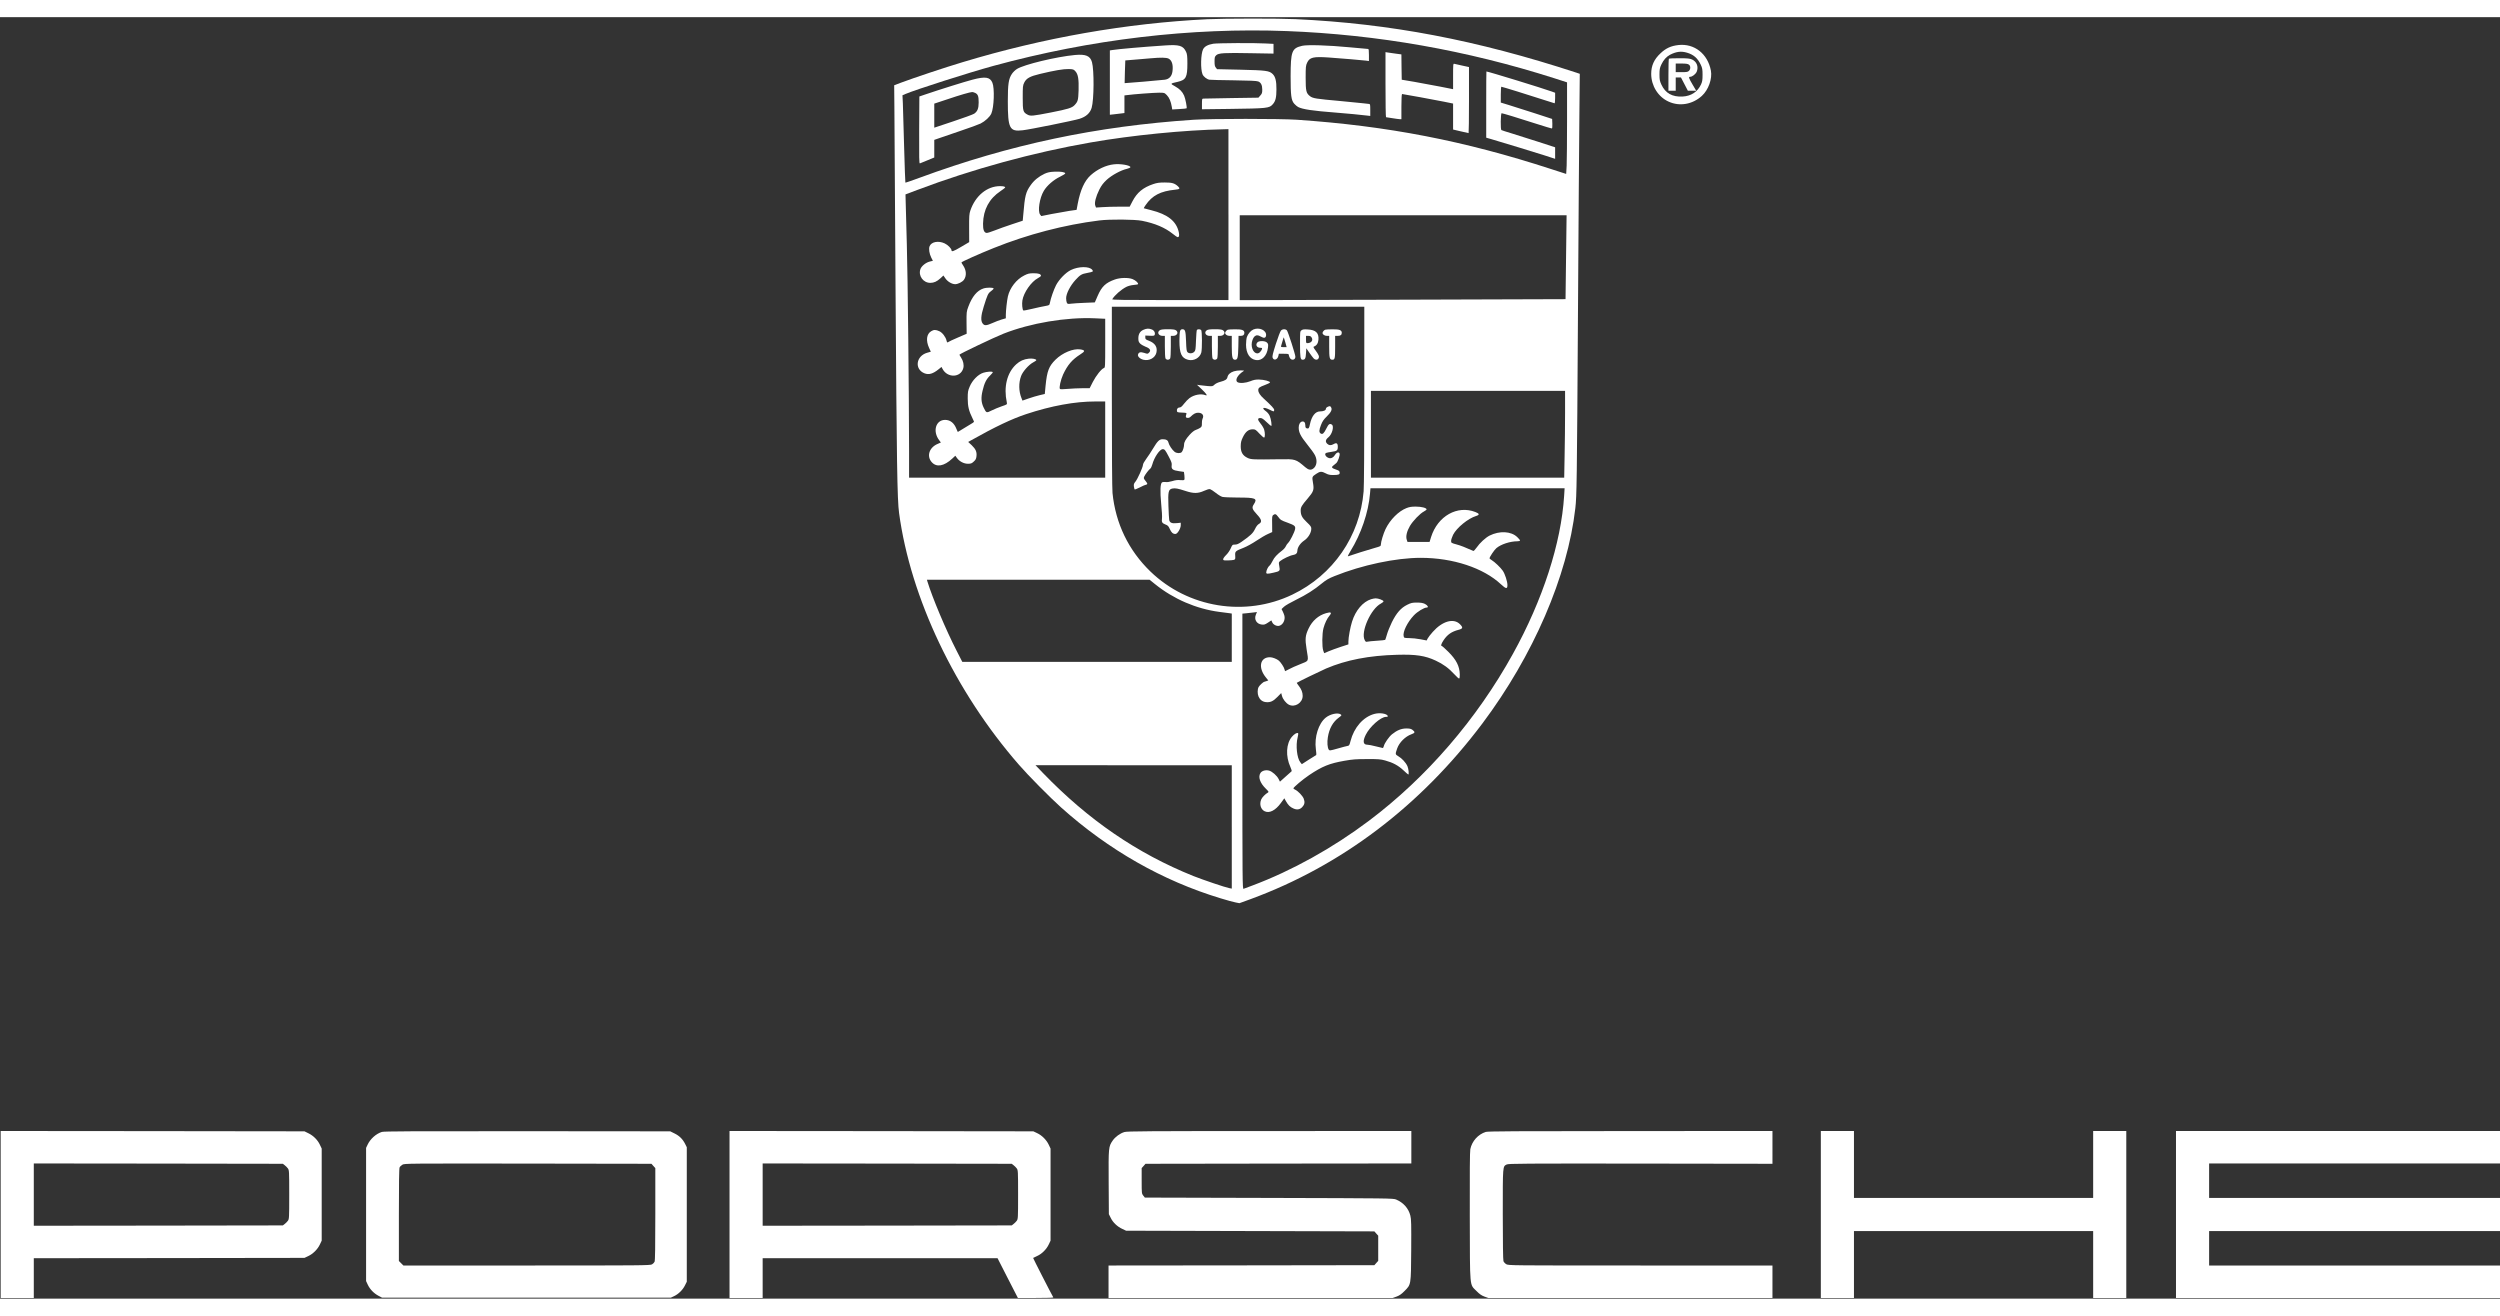
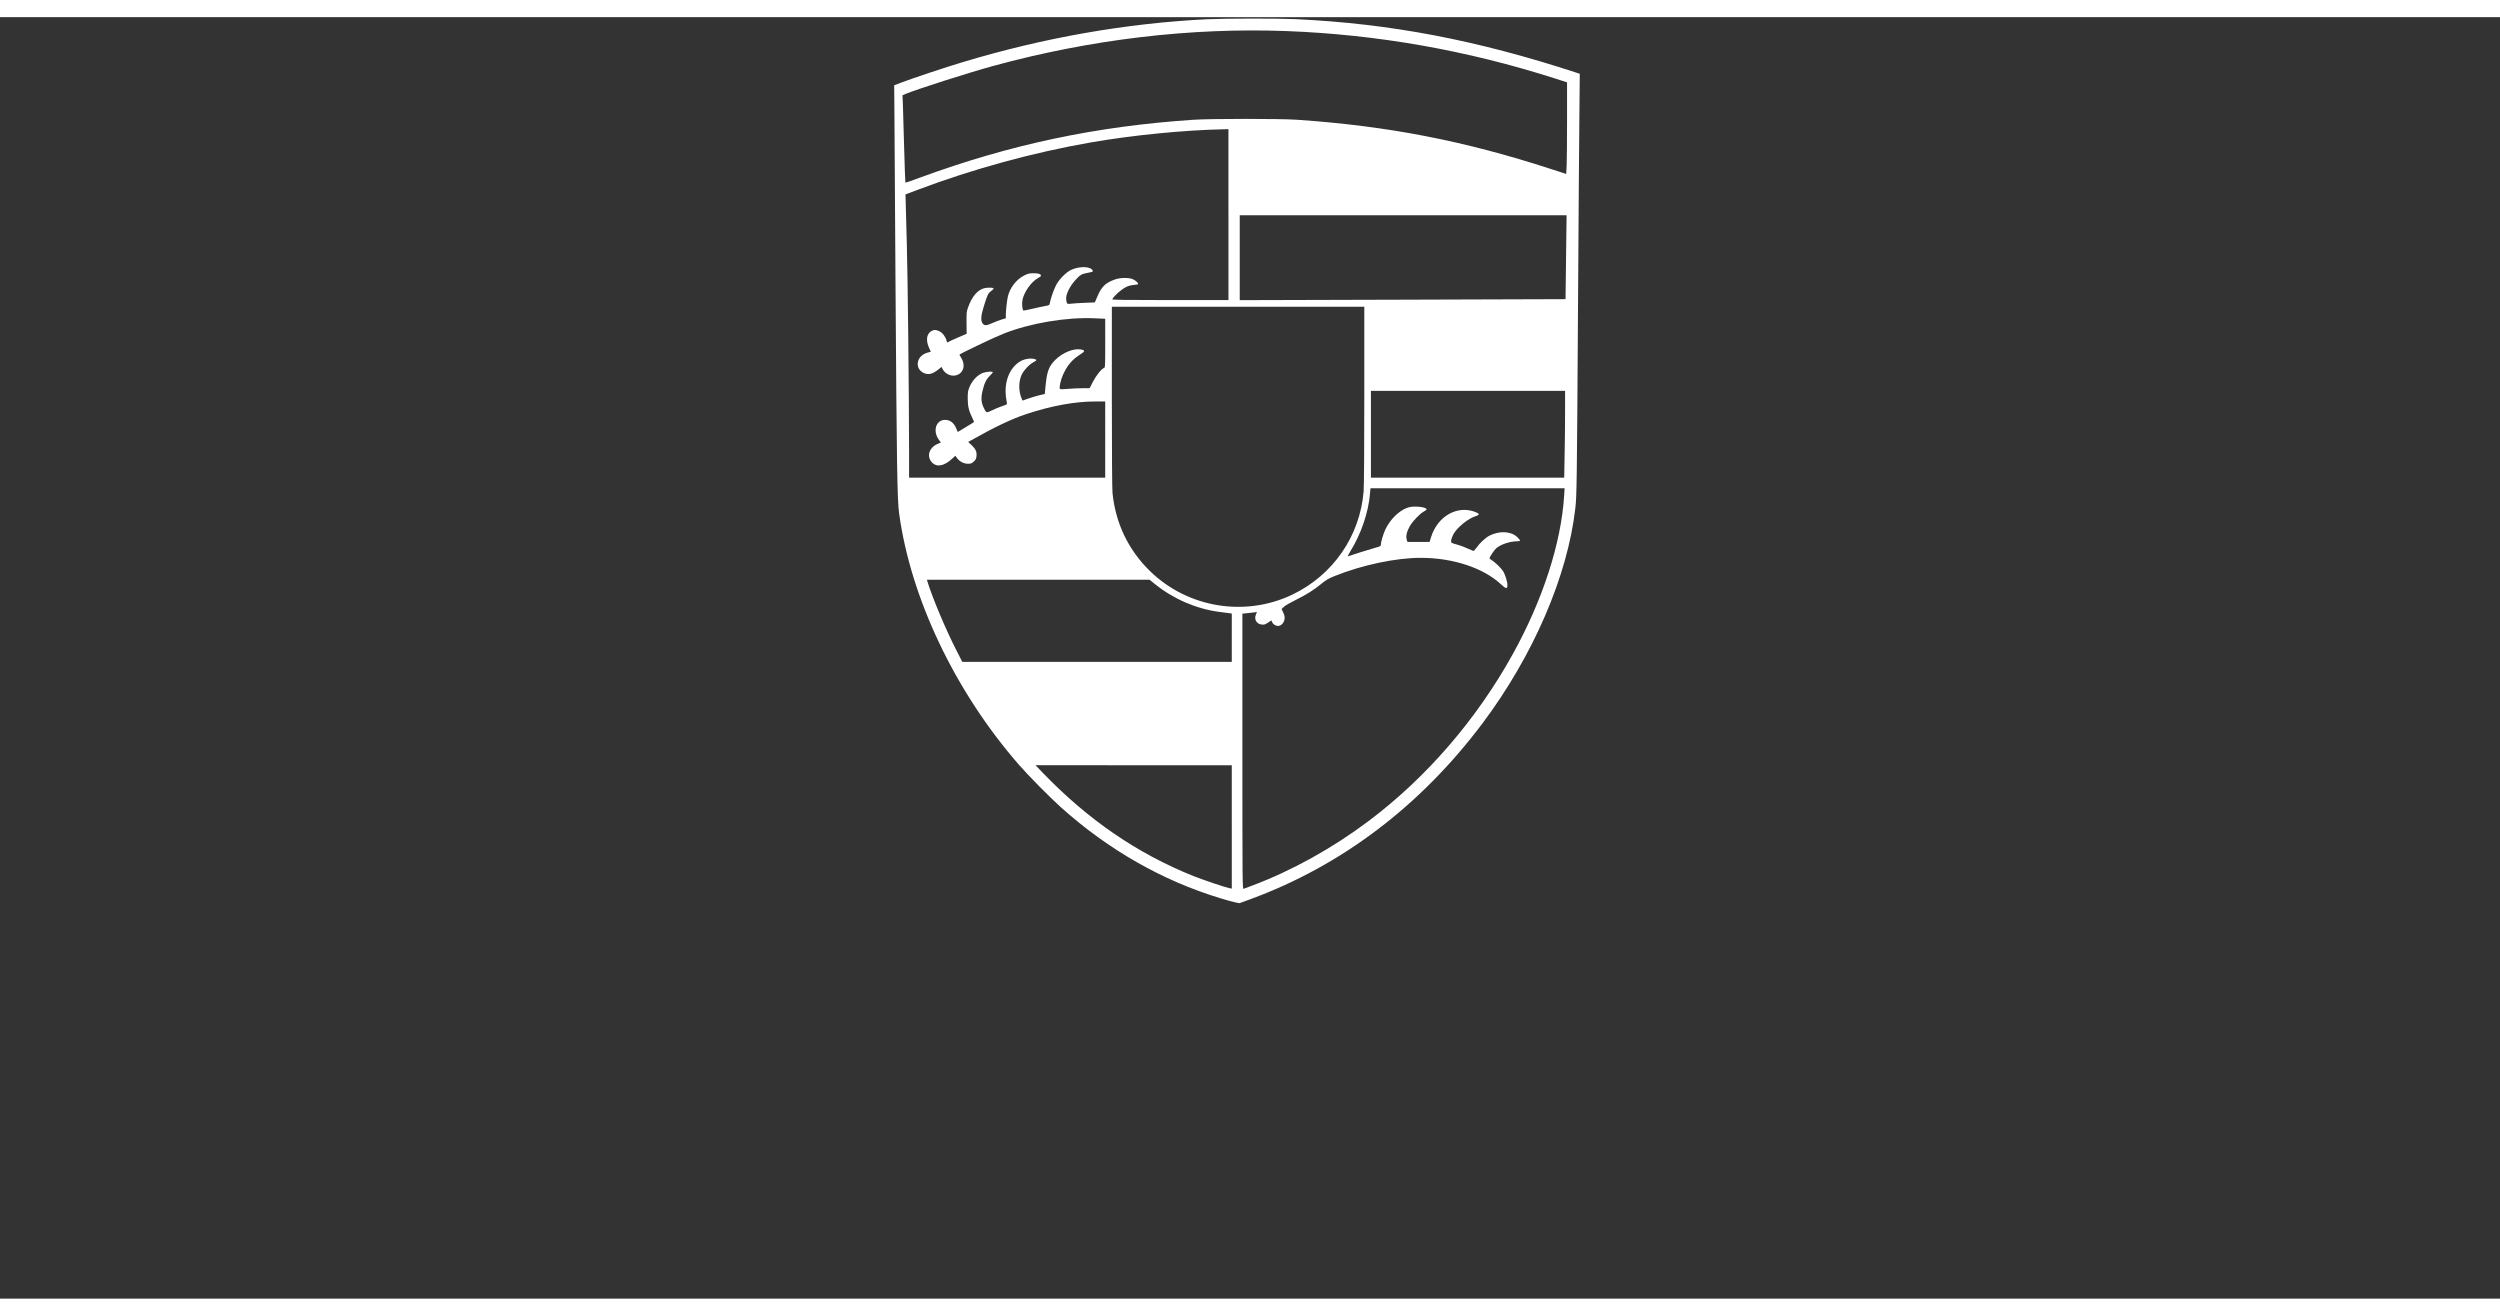
<svg xmlns="http://www.w3.org/2000/svg" version="1.0" width="506.667" height="266.667" viewBox="0 0 3773 1934">
  <rect x="0" y="0" width="3773" height="1934" fill="#333333" stroke="none" />
  <g fill="#fff">
-     <path d="M1822.5 3.1C1699.9 9.1 1575 31 1452.6 68c-26.7 8-73.7 23.7-92.6 30.8l-10.5 4 .3 32.4c.1 17.7.9 138 1.7 267.3 1.8 271.4 2.6 325.4 5.4 346 17.4 128.2 84.6 269.4 180.8 379.7 14.4 16.6 46.7 49.2 63.8 64.6 71.6 64.1 153 110.5 240.5 137 9.1 2.8 19.2 5.6 22.5 6.2l6 1.2 16.8-6.1c137.5-50.6 256.3-140.6 349.9-265.1 76.8-102.4 128.6-222.3 140.3-325 2.1-18.6 2.4-35.8 4-299.5.8-127.6 1.7-259.9 2.1-294l.6-62-5.3-1.8c-150.8-49.3-280.6-74-423.6-80.7-25.4-1.2-107.6-1.1-132.8.1zM1942 21c137 5.3 271.2 28.9 403.8 71.2l19.2 6.2v56.5c0 31.1-.3 62.3-.6 69.2l-.7 12.5-22.6-7.3c-131.4-42.8-246.8-65.1-384.1-74.5-25.1-1.7-129.1-1.7-155 0-147.3 9.7-277.5 37.3-414.5 87.7-11.4 4.2-20.9 7.5-21.1 7.2-.2-.2-1.1-24.4-1.9-53.8s-1.7-58.9-1.9-65.7l-.6-12.3 4.6-2c16.1-6.8 94.9-32 132.4-42.3 147.3-40.2 298.4-58.1 443-52.6zm-88 277v129h-88.1c-70.1 0-87.9-.3-87.3-1.3 3.7-6.1 13.5-14.7 21.4-18.7 2.6-1.3 7.1-2.5 10.7-2.8 3.5-.3 6.6-.8 6.8-1.2 1-1.6-3.7-5.9-8.3-7.7-6.5-2.5-18.7-2.2-26.6.6-13.9 4.9-19.9 10.6-26 24.7l-4.3 9.9-14.9.6c-8.2.3-17.5.9-20.6 1.3-5 .6-5.8.5-6.7-1.3-.6-1.1-1.1-4.2-1.1-6.9 0-6.9 6.1-18.8 14.1-27.6 7.2-7.8 9.2-9 17.9-10.6 8.9-1.7 9.5-2.1 7.3-4.8-4.4-5.4-20.6-5.2-32.1.4-7.8 3.8-17.8 14.1-22.4 22.9-3.5 6.9-8 19.6-9.3 26.7-.7 3.6-.8 3.6-7.3 4.8-3.7.6-12.4 2.5-19.5 4.2-7 1.7-13 2.8-13.3 2.5-1.5-1.4-2.3-10-1.4-15.2 1.9-11.9 13.3-28.2 23.4-33.6 2.5-1.3 4.6-2.9 4.6-3.5 0-2.7-3.4-3.9-11-3.9-6.6 0-8.6.5-14.2 3.3-11.7 5.8-21.7 18.6-24.7 31.7-1.4 6.3-3.1 21.4-3.1 28v5l-6.3 1.8c-3.4 1-9.6 3.4-13.8 5.3-9.3 4.1-12.1 4.3-14.8.8-3.2-4.1-2.8-11.7 1.5-25.4 5.8-18.5 6.5-20.1 11.1-23.5 2.3-1.6 4-3.5 3.9-4-.4-1.7-10.5-1.7-15.5 0-9.5 3.1-17 12.2-22.7 27.5-2.7 7.2-2.8 8.2-2.7 24.1l.2 16.7-13.2 5.7c-7.3 3.1-13.6 6.1-14.2 6.6-1.6 1.5-2.3 1-3-2-1.2-5.4-6.3-12.1-10.8-14.1-5.4-2.5-8.4-2.5-12.4 0-7 4.2-8.2 14.1-3.1 25.2l2.6 5.7-5.6 1.6c-16.8 4.9-19.4 24.8-4 31 6.6 2.6 12.9.8 21.5-6.2l4.2-3.4 1.5 2.8c7.4 14.2 27.5 13.6 31.4-.9 1.3-4.7 0-11-3.3-16-1.4-2.1-2.5-4-2.5-4.4 0-1.1 52.6-26.2 66.5-31.7 40.8-16.1 95-25.2 138.3-23.2l15.2.7V492c0 35.6-.1 36.9-1.9 37.5-3.7 1.1-11.9 11.5-16.8 21l-4.8 9.5h-11c-6 0-15.9.5-21.9 1-7.4.7-11.3.7-11.9.1-1.6-1.6 1-13.5 4.7-21.7 6.8-14.6 13.7-22.6 26.1-30.5 7.5-4.7 7.5-6.3-.2-7.5-10.5-1.6-26.9 5.2-37.3 15.5-10.1 10-12.8 17.2-15 39.2l-1.2 12.6-7.7 1.8c-4.2 1-11.7 3.2-16.8 5l-9.2 3.2-1.5-3.8c-4.2-10.4-4.4-23.1-.5-33.4 2.5-6.8 11.7-17.1 18.4-20.6 2.5-1.3 4.5-2.7 4.5-3.2 0-1.7-5.8-2.9-11.3-2.3-7.6.8-13.4 3.4-19.1 8.6-13.9 12.8-19.1 34.2-14.1 57.5.6 3 .6 3-7.7 5.8-4.6 1.6-11.4 4.4-15.2 6.3-7.9 4-8 3.9-11.9-4s-4.4-15.2-1.8-25.8c2.7-11.6 5.6-17.4 11.3-22.9 2.6-2.5 4.5-4.9 4.1-5.2-1.2-1.3-9.1-.7-14.4 1-7.8 2.5-16.5 11.4-20.4 20.8-2.7 6.3-3 8.1-3 18 0 11.7 1.7 18.9 7.1 29.7 1.3 2.6 2.4 5.1 2.4 5.5s-2.4 2.1-5.3 3.7c-2.8 1.6-8.3 4.9-12 7.3-3.7 2.3-6.9 4.3-7.1 4.3s-1.1-2-2.1-4.5c-3.4-8.9-9.3-13.7-17.1-13.7-14.2 0-19.2 17.3-8.9 30.8l2.5 3.3-5 2.2c-12.6 5.4-16.8 18.4-8.9 27.4 7.3 8.3 18.6 6.3 31.1-5.3l4.6-4.3 2.3 3.2c3.7 5.3 10.5 8.9 16.6 8.9 4.6 0 5.8-.4 8.9-3.3 2.9-2.6 3.7-4.2 4.1-7.9.8-6.6-1.1-10.9-7.1-16.7l-5.4-5 5.2-2.9c35.5-20 60.9-32 82.3-39.1 38.1-12.6 73.5-19.1 104.5-19.1h14.8v115h-296v-40.3c-.1-85.9-2-263.6-3.4-312.2-.8-28.1-1.6-56.4-1.7-63l-.3-12 18-6.8c82.5-31.2 174.7-56.5 261.4-71.6 62.3-10.9 141.1-18.7 200.8-19.9l7.2-.2v129zm509.5 64.2c-.4 34.8-.8 63.4-.8 63.4-.1.1-110.8.4-245.9.8l-245.8.7V299h493.3l-.8 63.2zm-304.5 208c0 78.2-.4 138.3-1 145.3-5.5 67.7-46.1 126.5-107.6 156-71.1 34.1-157.3 20.1-214.2-34.9-33-31.9-52.6-72.5-57.2-118.5-.6-6.5-1-60.6-1-145.7V437h381v133.2zm303 26.1c0 17.8-.3 47.3-.7 65.5l-.6 33.2H2069V564h293v32.3zm-1.4 125.9c-4.5 71.6-32.2 157.2-77.3 238.7-54.5 98.6-130.2 186.4-217.4 252-54.5 41-116 75.2-175.7 97.6-6.4 2.4-12.5 4.7-13.4 5-1.7.7-1.8-9.6-1.8-207.3v-208l6.3-.6c3.4-.4 8.3-.9 10.9-1.2l4.8-.6-1.6 3.8c-3.1 7.3 1 14.2 8.8 15.1 3.7.4 5 0 9.4-2.9l5.1-3.4 1.3 2.8c1.5 3.7 6.8 6.3 10.5 5.4 5.7-1.4 9.5-8.8 7.9-15.3-.4-1.5-1.5-4.4-2.5-6.4l-1.8-3.6 3.7-3.5c2-1.9 10.2-6.6 18.2-10.5 15.8-7.8 27.2-15 39.3-25 6.1-5 10.1-7.3 18.6-10.7 41.7-16.8 92.7-27.6 130.3-27.6 48.6 0 94.6 15.2 121.1 40 7.6 7.1 9.7 7.3 9.7 1.1 0-5.4-3.7-16.8-7-21.6s-12.3-13.4-16.7-16c-1.8-1.1-3.3-2.3-3.3-2.8 0-2 7.2-12.7 10.3-15.3 7-5.9 20.7-10.4 32-10.4 2.1 0 3.7-.5 3.7-1.2 0-.6-1.9-3-4.3-5.2-9.2-8.8-26.6-9.7-41.6-2.2-6.2 3.2-14.8 11.1-19.6 18.1-2.2 3.1-4.4 5.4-4.9 5.1-13.4-5.9-18.5-7.9-25.3-9.8-8.1-2.2-8.3-2.4-8.3-5.4 0-1.7 1.4-5.8 3-9.2 5.3-10.5 22.6-24.7 34.8-28.4 5.4-1.7 5.1-3.5-1.1-5.9-27.2-10.7-56.9 6-66.9 37.6l-2.3 7.5h-33.3l-1.2-3.5c-1.6-4.9.2-12.6 4.8-20.5 4.5-7.7 15.4-19 21.1-21.9 2.2-1.2 4.1-2.6 4.1-3.2 0-2.2-7.5-4.2-16-4.2-6.5-.1-9.9.5-14.3 2.2-12 4.7-24.6 17.3-31.6 31.6-3.3 6.9-7.1 19.4-7.1 23.5 0 2.3-.7 2.7-8.7 4.9-7.7 2.1-36.8 11.2-40.9 12.8-.8.3.9-3.2 3.7-7.8 16-25.8 27.2-58.6 29.5-86.7l.7-8.2h293l-.7 11.2zm-617.4 133.5c27.9 22.5 62.2 37.3 97.1 41.9 6.7.9 13.7 1.8 15.5 2l3.2.5V973h-406.7l-8.6-16.8c-16.3-31.8-36.7-80.3-44.2-105l-.6-2.2h336l8.3 6.7zm115.8 366.4v93.1l-3.7-.7c-5.8-1-40.2-12.7-54.3-18.3-84.8-34.1-158.4-84.5-226.9-155.4l-11.3-11.8H1859v93.1z" />
-     <path d="M1831 40.1c-8.2 1.4-13.3 4.2-15.4 8.6-3.4 7.1-3.9 29.7-.8 37.4 1.4 3.6 6.6 7.7 10.5 8.3 1.8.3 18.3.7 36.7.9 23.3.3 34.5.8 36.8 1.7 4.2 1.6 6.2 5.5 6.2 12.4 0 4.7-.4 6.1-2.9 8.8l-2.9 3.3-40.4.6c-22.2.4-41.3.7-42.5.8-2.2.1-2.3.5-2.3 8.1v8l40.3-.5c59.1-.8 61.3-1 66.7-7.2 4-4.5 5.4-10 5.4-22.3.1-12.4-1.5-19-5.6-23.1-5.2-5.1-9.9-5.7-48.6-6.6l-35.4-.8-1.9-2.4c-1.5-1.8-1.9-3.9-1.9-9.3 0-5.9.3-7.2 2.4-9.2 3.4-3.5 12.2-4 52.4-3.2l34.2.6V40.3l-12.2-.6c-17.3-1-72.3-.6-78.8.4zm-73 2.6c-32 2.1-70 5.4-79.2 6.9l-3.8.6v97.1l6.3-.7c3.4-.4 8.3-.9 11-1.3l4.7-.6v-26.6l4.3-.5c9.3-1.3 40.3-3.6 47.9-3.6 8 0 8.1 0 11.8 3.7 3.7 3.8 6.1 9.5 7.5 17.7l.6 3.9 10.6-.6c5.8-.3 10.8-.8 11.1-1.1.9-.9-1.8-14.8-3.7-19.1-2.7-6.1-6.6-10.1-13.9-14.2-7.4-4.1-7.5-4 4.3-6.7 12.4-2.9 14.5-6.9 14.5-27.7 0-10.9-.4-14.2-1.9-17.4-4.4-9.6-10.2-11.3-32.1-9.8zm5.5 19.8c5.1 2.5 7.3 9.3 6 19.2-.9 7.4-4.9 11.8-11.6 12.7-4.5.7-60.3 5.4-60.6 5.2-.1-.1.1-7.8.4-17.2l.6-17.1 14.6-1.2c8-.7 18.7-1.6 23.6-2 15.4-1.4 23.4-1.2 27 .4zM1965 43.3c-15.4 3.6-17.1 8.2-17.2 45.7 0 29.5.9 36.5 5.5 41.7 1.7 1.9 4.3 4.1 5.8 4.9 6.8 3.5 22.3 5.8 56.4 8.4 15.2 1.2 41.4 3.6 48.3 4.6l4.2.5v-9c0-8-.2-9.1-1.7-9.1-1 0-5-.5-8.9-1s-19.9-2.1-35.5-3.5c-35.7-3.2-40.5-3.9-44.8-7.2-5.8-4.5-6.6-7.6-6.6-27.8 0-16.4.2-18.4 2.2-22.7 3.8-8.2 9.2-9.5 32.8-7.9 19.4 1.4 49.2 3.9 55.8 4.7l4.7.6v-9.1c0-7-.3-9.1-1.3-9.1-.8 0-13.3-1.1-27.8-2.5-32.2-3.1-64-4.1-71.9-2.2zm126 58.6c0 27 .3 49.1.8 49.1.4 0 4.8.7 9.7 1.5 5 .8 10 1.5 11.3 1.5h2.2v-19c0-11.5.4-19 1-19 1.5 0 49.3 8.8 63.8 11.7l13.2 2.7v39.2l11.4 2.7c6.2 1.5 11.6 2.7 12 2.7.3 0 .6-22.4.6-49.8V75.3l-10.2-2.2c-5.7-1.2-11.1-2.5-12-2.7-1.7-.5-1.8.9-1.8 18.9v19.4l-19.2-3.8c-10.6-2.1-28.1-5.3-38.8-7.2l-19.5-3.3-.3-19.1-.2-19.1-8.3-1.1c-4.5-.6-9.9-1.4-11.9-1.7l-3.8-.6v49.1zm-468.6-44.8c-28.1 2.6-77 14.4-87.6 21.1-2.6 1.6-6.1 5-7.7 7.5-4.9 7.4-6.1 15.2-6.1 41 0 41.4 2.5 46.4 22.5 44 10.9-1.2 77.1-14.6 85.7-17.3 9.9-3.1 15.9-8.6 18.3-16.5 3.6-12.1 3.9-56.9.5-69-2.7-9.5-9.3-12.3-25.6-10.8zm.6 24.6c4.1 4.5 5.3 12 4.8 28.8-.5 15-1 16.8-6.1 22.3-4 4.2-9.9 6-35.9 11.1-27.2 5.3-30.4 5.6-34.7 3.4-7.1-3.7-7.6-5.3-7.6-25.6 0-17.1.1-18.5 2.3-23 3.2-6.4 8.5-9.4 23.6-13 22-5.3 35.7-7.6 43.5-7.4 6.8.2 7.5.5 10.1 3.4zm620 50.3v49.9l7.3 2.1c22.2 6.6 65.4 19.7 80 24.4l16.7 5.4v-17.4l-25.2-8.2c-13.9-4.5-32-10.2-40.1-12.7-8.2-2.5-15.3-4.7-15.8-5.1-1.5-.9-1.2-25.4.4-25.4 1.5 0 24.6 7 52.8 16.1 11.9 3.8 22.2 6.9 22.8 6.9.8 0 1.1-2.2.9-7.2l-.3-7.2-27-8.8c-14.8-4.8-32.3-10.3-38.7-12.3l-11.8-3.6v-12c0-6.5.4-11.9.8-11.9 1.2 0 42.6 12.8 62.7 19.4 9.3 3.1 17.3 5.6 17.7 5.6s.8-3.6.8-7.9v-8l-5.2-1.9c-12.5-4.6-95.8-30.2-98.5-30.2-.2 0-.3 22.5-.3 50zm-775.5-37.6c-11.8 3.1-49.8 15-71.5 22.4l-8.5 2.9-.3 50.8c-.2 42.2 0 50.6 1.1 50.2.8-.3 5.9-2.4 11.5-4.7l10.2-4.2v-26.6l6.3-2.2c3.4-1.2 18-6.2 32.4-11.1 14.4-4.8 28.5-10 31.3-11.4 6.8-3.5 13.9-10 16.1-15 4.1-9.2 5.1-38.4 1.6-46.6-3.6-8.6-10.7-9.7-30.2-4.5zm4.6 20.1c3.9 2.1 4.9 5 4.9 14.3 0 9-1.8 13.5-6.8 16.9-1.8 1.2-16.1 6.4-31.7 11.6l-28.5 9.5v-36.3l19.3-6.4c19.5-6.6 34.7-11 38-11.1 1 0 3.1.7 4.8 1.5zM1681 222.1c-12 1.3-25 7.5-34.9 16.4-9.4 8.5-15.6 22.2-19.6 43.1l-1.7 9.2-11.2 1.6c-6.1 1-18.1 3.1-26.6 4.7l-15.5 3.1-1.7-2.2c-4-4.9-.9-25.3 5.5-35.8 4.7-8 14.7-16.7 24.5-21.4 4.6-2.2 8.1-4.5 7.9-5.1-.6-1.9-6.9-2.9-16.2-2.5-7.1.3-10.2 1-15 3.1-8.7 4.1-15.8 9.8-21 17.2-7.4 10.4-8.8 15.7-11.2 44.8l-.8 8.9-16 5.3c-8.8 2.9-20.7 7.1-26.4 9.4-6.2 2.5-11.3 4-12.6 3.7-3.6-.9-5-5.1-4.9-14 .4-21.2 9.3-37.7 26.4-49.1 3.9-2.6 7-5 7-5.5 0-1.3-2.8-2-7.8-2-19.7.1-37.2 14.6-44.8 37-1.6 4.7-1.9 8.4-1.8 26.5l.1 21-12.4 7.3c-11.5 6.8-14.3 7.7-14.3 5 0-2.6-5.6-8.2-10.4-10.4-9.4-4.4-20.1-2.4-22.7 4.4-1.5 3.8-.4 11.2 2.5 17l2.5 4.9-4.9 1.2c-5.9 1.5-12.5 6.9-14 11.6-3.3 10 4.4 20.5 15 20.5 5.5 0 10-2 15.4-7l4.4-4.1 3.1 4.5c3.3 4.8 9.8 8.6 14.7 8.6 4.3-.1 10.8-3.3 13.2-6.7 4.2-6 3.7-14.3-1.3-21.7-1.4-2-2.5-4-2.5-4.4 0-1 27-13.1 49-21.9 51.1-20.5 106.2-34.9 159-41.5 16.1-2 53.3-1.7 64.5.5 19.6 3.9 34.7 10.3 46.3 19.6 3.4 2.8 6.8 5.1 7.6 5.1 2.1 0 2.7-2.7 1.6-7.6-3.7-16.6-16.8-26.9-41.7-33.1-6-1.5-11-2.8-11.1-2.9-.2-.2 1-2.3 2.7-4.7 10-14.6 22.5-21.1 44.4-23.3 7.3-.7 8.2-1.7 4.5-5.1-5.2-4.7-8.8-5.8-19.8-5.8-8.4 0-11.9.5-17.5 2.4-15.4 5.2-24.5 12.7-31.4 26l-4.2 8.1h-15.7c-8.6 0-20.1.3-25.4.7l-9.7.6-1.1-2.9c-1.6-4.1.9-13.7 6.1-24.2 3.3-6.4 5.8-9.7 11.1-14.7 7.6-7 21.5-14.6 30.6-16.6 3-.7 5.2-1.8 5.2-2.5 0-2.9-15.2-5.5-25-4.3zm44.5 249.8c-5.1 2.3-7.5 6.5-7.5 12.9 0 4.2.5 5.5 2.8 7.9 1.6 1.5 5.2 3.6 8.1 4.7 6.6 2.4 8.6 5.6 5.3 8.8-2.1 2.2-2.3 2.2-7.3.5-5.8-1.8-8.3-1.1-9.4 2.4-1 3 3.1 6.8 8.4 8 8.5 1.9 17.1-2.7 19.2-10.3 2.2-8.5-1.6-14.8-11.3-18.5-4.7-1.8-5.3-2.3-5.3-4.9v-2.9l6.8.3c5.4.3 6.8 0 7.3-1.2 1.2-3.2-.6-6.7-4.1-8.2-4.6-1.9-8.2-1.7-13 .5zm166-.5c-3.9 1.7-7.9 6.4-9.7 11.3-.7 2.1-1.3 7.4-1.3 11.8.1 13 5.7 21.6 15 23 9 1.4 16.7-6.5 18.1-18.6.6-4.9.4-5.9-1.5-7.8-2.8-2.8-12-3-14.4-.3-3.4 3.7-.9 8.2 4.4 8.2 2.7 0 3 .3 2.4 2.2-.4 1.3-1.8 3.3-3.2 4.6-5.4 4.9-12.3-1.8-12.3-11.8 0-4.3 2-9.9 4.2-12 2.8-2.5 5.4-2.5 9.7.1 4.8 2.9 7.5 2.2 7.9-1.9.7-7.6-10.4-12.7-19.3-8.8zm-141.3 1.2c-4.4 3.1-1.7 8.4 4.4 8.4h3.4v16.1c0 9.1.4 16.9 1 18s2.1 1.9 3.5 1.9 2.9-.8 3.5-1.9 1-8.9 1-18V481h3.4c6.1 0 8.8-5.3 4.4-8.4-1.7-1.2-4.8-1.6-12.3-1.6s-10.6.4-12.3 1.6zm30.8 1c-.6 1.4-1 8-1 14.8 0 19.2 3.1 26.1 13 28.7 8.6 2.2 17.7-2.7 20-10.9 1.4-5.3 1.3-32.5-.2-34-1.6-1.6-5.5-1.5-6.5 0-.4.7-1 7.9-1.3 16-.5 13.5-.7 14.9-2.7 16.9-2.6 2.7-7.7 2.9-10.1.5-1.4-1.4-1.8-4.4-2.2-16.5-.6-15.9-1.3-18.1-5.6-18.1-1.7 0-2.8.8-3.4 2.6zm40.2-1c-4.4 3.1-1.7 8.4 4.4 8.4h3.4v16.1c0 9.1.4 16.9 1 18s2.1 1.9 3.5 1.9 2.9-.8 3.5-1.9 1-8.9 1-18V481h3.4c6.1 0 8.8-5.3 4.4-8.4-1.7-1.2-4.8-1.6-12.3-1.6s-10.6.4-12.3 1.6zm31.8-.9c-1.9.7-4 3.3-4 4.9 0 2.3 3.1 4.4 6.6 4.4h3.4v15.8c0 16.7.9 20.2 4.9 20.2 3.9 0 4.6-2.6 5-19.7l.3-16.3h3.2c3.8 0 5.6-1.5 5.6-4.6 0-4.1-3.5-5.4-14-5.3-5.2 0-10.2.3-11 .6zm80.2 1.3c-1 1.1-4.5 10.2-7.7 20.2-4.5 14.2-5.6 18.7-4.9 20.7 1.8 5 7.6 3.1 8.8-3l.6-2.9h7.5c6.1 0 7.5.3 7.5 1.5 0 .9.7 2.9 1.5 4.5 2.4 4.7 8.5 3.6 8.5-1.5 0-3.4-11.1-37.8-12.8-39.8-2-2.3-6.7-2.2-9 .3zm6.6 17.7 2 7.3h-4.5c-3.3 0-4.4-.4-4-1.3.3-.7 1.3-4.1 2.2-7.5 1-3.5 1.9-6.1 2-6 .2.2 1.2 3.6 2.3 7.5zm24.5-18.2c-2.3 1.6-2.3 2-2.3 21.1 0 19.9.6 23.4 3.8 23.4 3.8 0 4.7-1.8 5.2-9.6l.5-7.7 4.4 6.4c2.4 3.5 5.3 7.4 6.4 8.6 2.7 3 6.4 3 7.8-.1 1.2-2.6.2-5-5.3-12.5-2.4-3.1-2.9-4.5-2-4.9 4.1-1.4 6.5-4.9 7-10.4.8-10.3-3.9-14.8-16.3-15.5-5.4-.4-7.5-.1-9.2 1.2zm15.1 10.8c2.9 4.3-.4 8.7-6.5 8.7-1.6 0-1.9-.7-1.9-5.5V481h3.5c2.5 0 3.9.6 4.9 2.3zm20.6-11.6c-1.9.7-4 3.3-4 4.9 0 2.3 3.1 4.4 6.6 4.4h3.4v16.4c0 17.3.6 19.6 4.9 19.6 3.7 0 4.1-1.9 4.1-19.2V481h3.8c4.3 0 6.2-1.4 6.2-4.6 0-4.1-3.5-5.4-14-5.3-5.2 0-10.2.3-11 .6zm-137.9 62.8c-5.3 1.7-8.8 4.8-9.6 8.7-.8 3.6-3.3 5.2-10.9 7.2-3.5.9-7 2.6-8.7 4.2-2.7 2.6-3.1 2.7-10.6 2.1-4.3-.4-9.6-1-11.8-1.3l-4-.6 7.3 6.9c6.9 6.6 9.3 10.3 5.5 8.8-6.6-2.6-16.9-.8-24.1 4.4-2.2 1.7-6 5.5-8.3 8.6-2.9 3.8-4.8 5.5-6.4 5.5-2.9 0-4.7 2.2-4.3 5.2.3 2.1.8 2.3 7.6 2.6 7 .3 7.3.4 6.6 2.5-1.3 4.1-1 5.2 1.8 5.5 1.8.2 3.4-.5 4.9-2 4-4 7.3-5.8 10.9-5.8 6.6 0 9.6 4.1 6.8 9.3-.6 1.2-1 4.2-.9 6.8.1 4.1-.2 5-2.6 6.7-1.6 1-4.5 2.5-6.5 3.1-2.4.8-5.8 3.4-9.4 7.4-5.8 6.4-8.4 11-8.4 14.9 0 3.6-1.9 9.6-3.6 11.3-2.2 2.1-7.7 1.9-10.8-.6-3.6-2.9-8.2-9.8-9.1-13.7-.8-3.7-3.4-5.2-8.9-5.2-4.8 0-7.7 2.8-14.2 13.7-3.2 5.4-8 12.6-10.6 16.1-2.7 3.6-4.8 7.4-4.8 8.8 0 3.4-8.2 21.7-11.5 25.6-2.2 2.6-2.6 3.9-2.2 7.1.3 2.1.8 4.1 1.1 4.5.4.3 3.9-1.1 7.9-3.1 3.9-2.1 7.7-3.7 8.2-3.7.6 0 1.6-.4 2.4-.9 1.1-.7.7-1.7-1.9-5-3-3.7-3.2-4.3-2.1-6.8 1.5-3.2 6.9-10.3 9.2-12 .9-.7 2.2-3.4 2.9-6 3-11.1 11.3-23.3 15.8-23.3 2.9 0 3.8 1.2 9 11.1 4.3 8.1 5 10.2 4.5 13.5-.7 5.5 1.6 7.3 11 8.6l7.5 1.1.7 5.3c.3 3 .3 5.9-.1 6.5-.4.8-2.6 1-6.1.6-4-.4-7.3 0-12.1 1.5-4.1 1.2-7.9 1.8-10 1.4-1.9-.3-4.3-.1-5.3.4-2.8 1.6-3.3 12.9-1.4 32.9 1 9.6 1.5 19.2 1.2 21.3-.8 5.9.1 7.5 5 9.4 3.9 1.5 4.8 2.5 6.8 7 2.4 5.3 4.7 7.4 8.5 7.4 3 0 8-8.3 8-13.2V763l-5.7.6c-7.6.8-10.8-.5-11.7-4.6-.3-1.7-.9-11.3-1.2-21.3-.8-21.7 0-25.1 6-26.3 4.5-.8 8.2-.1 19.6 3.6 12.2 4.1 19.1 4 28.1-.1 4.4-2 7.6-2.9 9.1-2.6 1.3.4 5.2 2.9 8.6 5.6 3.4 2.8 7.9 5.5 10 6.1 2 .5 12.6 1 23.5 1 26.8 0 29.8 1.3 24.1 10-3.5 5.2-2.8 7.5 4.6 15.5 7.2 7.7 8 11.5 3 14.3-2 1.1-4.1 3.8-6 7.8-3 6.2-6.5 9.6-20.4 19.3-4.5 3.1-6.9 4.1-9.8 4.1-3.8 0-4 .2-6.4 5.7-1.4 3.3-4.5 7.7-7 10.1-2.4 2.3-4.4 5.2-4.4 6.2 0 1.8.7 2 6.8 1.9 3.7-.1 7.8-.4 9.2-.8 2.3-.7 2.5-1.1 2.2-6.4-.4-6.6 0-6.9 12.9-12 4.6-1.8 13.3-6.6 19.2-10.6 6-4 13.8-8.6 17.3-10.1l6.4-2.9-.1-12.2c-.2-10.8 0-12.3 1.6-13.5 2.9-2.1 4.2-1.7 7.2 2.3 3.9 5.2 4.4 5.6 14.7 9.3 10.6 3.9 12 5.1 11.1 9.9-.9 4.6-7.7 18.1-10.5 20.6-1.2 1.1-2.8 3.4-3.5 5.1s-3 4.4-5.1 6c-8.3 6.4-12.3 10.7-14.9 16.2-1.5 3.1-3.5 6.2-4.6 7-2.1 1.5-4.9 7.3-4.9 10.3 0 2.3 1.9 2.4 10.9.3 9.8-2.2 10.2-2.6 8.8-9.8-1-5.7-1-5.9 1.4-7.8 3.9-3.2 15.1-8.5 19.4-9.1 4.4-.7 6.5-2.8 6.5-6.6.1-4.9 4.5-11.3 10.1-15.1 6.1-4 10.9-11.8 10.9-17.9 0-3-.9-4.3-6.9-10-7.2-6.8-9.1-10.6-9.1-17.9 0-4.6 1.7-7.5 10.4-17.6 9.2-10.8 10-13.2 8.1-24.1-1.5-9-1.5-9 5.3-13.5 5.5-3.7 7.9-3.7 14-.5 3.5 1.9 6.2 2.5 10.7 2.5 8.8 0 10.7-.7 10.3-3.9-.2-2.1-1.2-2.9-5.1-4.2-6.8-2.2-7.8-3.6-4.7-6 1.4-1.1 3.5-2.8 4.6-3.8 2.5-2 6-12.1 5.1-14.5-1.1-2.9-4.6-1.8-6.9 2-2.3 3.9-5.9 5.8-9.2 4.8-4.9-1.5-7.5-6.5-4-7.8 1-.4 4.6-1.1 8.1-1.6 8.1-1.1 9.3-2.1 9.3-7.7 0-5.2-1.9-6.5-6.2-4-3.9 2.3-7 2.1-9.6-.3-3.4-3.2-2.8-6.4 1.7-10 5.6-4.5 8.8-16.7 5.1-19.1-3.3-2-4.9-.9-8.2 5.8-3.7 7.5-5.8 9.4-8.5 7.7-2.8-1.7-2.7-5.2.3-12.8 2.1-5.5 4-8.3 8.6-12.8 6.5-6.3 8.6-10.5 6.8-13.7-1.2-2.4-2-2.5-5.5-.9-1.4.6-2.5 2-2.5 3 0 2.2-3.7 3.8-8.9 3.8-7 0-12.6 7.2-15.1 19.2-1.2 6.3-2 7.2-5 6.3-1.5-.5-2-1.5-2-4.4 0-4.5-2-6.6-5.3-5.7-2.8.7-4.7 4.4-4.7 9 0 7.2 2.8 12.9 12.6 25.1 5.3 6.5 10.7 14 12 16.7 3.9 7.8 2.7 16.3-2.8 20.2-3.7 2.6-7.1 1.9-11.9-2.2-14.3-12.3-14.9-12.4-38.8-12-39.5.6-43.1.5-48.4-2.1-7.3-3.5-10.2-8.6-10.2-17.5.1-5.9.6-8.2 3.3-13.8 4-8.2 8.5-11.8 14.8-11.8 3.8 0 4.6.5 10.2 6.6 3.3 3.6 6.6 6.3 7.1 5.9 1.4-.8 1.4-6.9 0-11.9-.6-2.2-3.1-6.4-5.5-9.3-4.8-5.9-4.8-8.3-.2-8.3 2.3 0 4.4 1.4 9.2 6 3.5 3.3 6.6 6 7.1 6 1.3 0-.2-10.6-2.3-15.3-1.2-2.7-3.5-5.5-6.1-7.3-7.2-5.2-2.8-6.5 6.2-1.9 6 3.1 6.7 3.1 6.7.3 0-2-3.5-5.9-15.4-16.8-5.9-5.3-8.6-9.5-8.6-13.1 0-3.4 1.5-4.6 10.1-7.8 4-1.4 7.4-3.2 7.6-3.8.6-1.7-9-4.3-16.7-4.4-4.9-.1-8.1.5-12.9 2.5-6.8 2.7-15.6 3.5-19.2 1.6-4.7-2.6-.4-10.9 8.7-16.7 1.6-1 .9-1.2-4.1-1.2-3.3 0-8 .6-10.4 1.4zm207.2 343.9c-12.4 3.9-23.5 16.9-28.8 33.9-2.7 8.5-5.5 23.8-5.5 30.2v4.1l-11.7 3.8c-6.5 2.2-14.7 5.1-18.3 6.7l-6.5 2.8-1.4-3.7c-2.1-5.6-1.9-26.1.3-34.1 2.1-7.6 5.4-14.6 9.2-19 3.8-4.6 2.2-5.8-5.3-3.6-11.5 3.3-20.8 11.4-26.4 23.2-5 10.5-5.5 15.7-3 31.1 3.1 19.4 4 17.2-9.6 22.7-6.5 2.5-14.2 6-17 7.6-2.9 1.6-5.5 2.9-5.7 2.9s-.7-1.3-1.1-2.9c-.6-3-5.6-10.5-8.4-12.9-3.2-2.7-9.7-5.2-13.4-5.2-15.2-.1-18.4 15.7-6.1 30.7l3.5 4.3-2.6 1c-1.4.5-2.9 1-3.2 1-1.5 0-7.5 5.4-8.8 8-1.9 3.6-1.9 10.1-.1 14.3 2.1 4.9 5.9 7.9 10.9 8.4 6.7.8 11.2-1.2 17.6-7.8l5.7-5.8 1.2 4.4c1.3 4.9 6 10.8 10.3 13.1 9.1 4.7 20.9-2.8 20.9-13.3 0-5.3-1.9-10.1-6.1-15.4-1.7-2.2-3-4.1-2.8-4.3 1.2-1.1 36-18 44.3-21.6 30.3-12.9 64.9-19.6 107.1-20.7 28.2-.8 42.3 1.3 58.3 8.8 11.2 5.2 19.7 11.4 27.9 20.4 4.1 4.5 7.1 7.1 7.6 6.6.6-.6.9-3.3.8-6.1-.2-12.4-5.3-22.3-17.4-34.3-4.8-4.8-9.2-8.7-9.8-8.7-1.8 0-.8-3.3 2.7-8.6 5.7-8.6 12.2-13.1 22.7-15.8 6.6-1.7 7-3.5 2-8.5-9.5-9.5-26.5-4.7-41 11.7-3.3 3.7-6.7 8.1-7.6 9.8l-1.6 3.1-9.3-1.8c-5.1-1-12.8-1.8-17-1.8-7.6-.1-7.8-.2-8.4-2.8-1.6-6.4 5.6-21.2 15.4-31.5 5.4-5.7 15.5-11.8 19.4-11.8 3.3 0 1.6-3.3-2.7-5.5-3-1.4-6.1-2-12-2-7.1 0-8.8.4-14.7 3.3-9.5 4.7-16.2 12.3-23.2 26.4-3 6.2-6.4 14.6-7.5 18.7s-2.3 7.6-2.6 7.9-5.8.9-12.3 1.3c-6.4.4-12.9 1-14.4 1.4-2.3.6-2.9.2-4.2-2.4-6.4-12.2 9.3-47.4 24.6-55.2 2.1-1.1 3.8-2.6 3.8-3.3 0-1.6-8-4.6-11.9-4.5-1.4 0-4.5.6-6.8 1.3zm4.7 173.2c-16.7 4.6-30.5 20.4-35.8 40.9-1.5 6.1-2.1 7-4.2 7.3-1.4.2-8.1 1.9-14.9 3.9-11.6 3.3-12.5 3.4-13.7 1.8-2-2.7-2.7-11.3-1.4-18.8 2.1-13.1 7.6-23 16.4-29.5 4.5-3.3 4.7-3.7 3-4.9-4.2-3.1-15.5-.7-22.4 4.7-11.1 8.8-17.6 29.5-15.1 47.8.7 4.8.9 8.8.4 8.9-.5.2-5.5 3.3-11.2 7l-10.4 6.7-2.3-2.9c-5.1-6.4-7.1-25.5-4-37.5.8-3 1.1-5.9.7-6.3-1.4-1.4-5.7 1-9.3 5.3-8.8 10.2-9.8 29.4-2.3 45.8 1.4 3 2.2 5.9 1.8 6.3-.5.4-4.6 4.1-9.2 8.2l-8.4 7.5-1.9-3.8c-2.6-5.3-9.8-11.6-14.5-12.9-5.1-1.4-10.8.2-13 3.6-3.9 5.9-.7 15.1 8 23.6 4.4 4.3 4.8 5 3.3 5.9-3.8 2.1-9 7.4-10.2 10.5-3 7.1-.7 15 5.3 17.8 7.1 3.4 16.3-1.3 24.4-12.5l5.2-7.1 2.4 4.3c3.5 6.1 6.2 8.8 11.2 11 5.4 2.5 9.8 1.8 13.4-2s4.3-7.4 2.3-12.7c-1.7-4.4-8.6-11.6-13.1-13.7-1.4-.6-2.5-1.5-2.5-1.9 0-1.6 14.1-13.5 23.9-20.1 19.7-13.2 30.3-17.5 53-21.5 12.4-2.2 17.6-2.6 34.1-2.6 17-.1 20.5.2 27.5 2.1 11.7 3.2 19.8 7.6 27.5 14.8 3.7 3.5 7 6.4 7.4 6.4 1.3 0 .4-8.7-1.3-12.6-2.5-5.5-8.4-11.9-13.8-15-4.7-2.8-4.7-3-1.7-11.7 3.2-9.1 12.2-18.1 21.6-21.5 5.5-1.9 5.8-3.4 1.5-6.6-2.3-1.7-4.3-2.1-9.5-2.1-7.4.1-13.8 2.7-21.3 8.7-4.7 3.8-11.4 13.5-12.4 17.8-.4 1.6-1.1 3-1.6 3s-5.2-1.1-10.5-2.5-11.1-2.5-13-2.5c-6.2 0-7-5.4-2.2-15 6.1-12.3 22.7-27 30.5-27 2.3 0 3.1-.4 2.7-1.4-1.4-3.6-12.3-5.3-20.4-3zM2533 42.1c-11 1.2-18.9 4.8-26.8 12.3-9.9 9.2-14.2 18.8-14.2 31.2 0 18 10.4 34.7 26.3 41.9 16.5 7.6 36.1 4.2 50.2-8.7 9.9-9 15.9-25.9 13.6-38.1-4.8-25.4-25-41.3-49.1-38.6zm13 11.5c10.1 3 16.2 8.3 20.9 18.4 2.2 4.7 2.6 6.9 2.6 15 0 7.8-.4 10.4-2.3 14.5-5.2 11.2-14.8 17.6-27.8 18.3-15.6.8-26-5-32-18-2.5-5.4-2.9-7.5-2.9-15.3s.4-9.8 2.8-15c3.3-7 7.6-11.8 13.2-14.8 9.4-4.8 16.7-5.7 25.5-3.1z" />
-     <path d="M2518.7 62.7c-.4.3-.7 11.4-.7 24.5V111h11V91h7.9l5.2 10 5.2 10h12.6l-5.5-9.3c-5.8-9.9-6.4-11.7-3.6-11.7 3.2 0 8.3-4 9.9-7.7 3-7.4.1-15.1-7-18.4-3.5-1.5-6.6-1.9-19.3-1.9-8.3 0-15.4.3-15.7.7zm30.1 8.9c2.8 1.9 2.9 6.7.2 9.4-1.7 1.7-3.3 2-11 2h-9V70h8.8c6.3 0 9.4.4 11 1.6zM1 1807v126h50v-60l204.3-.2 204.2-.3 5.7-2.7c7.3-3.4 14.2-10.3 17.6-17.6l2.7-5.7v-139l-2.7-5.7c-3.4-7.3-9.8-13.7-17.4-17.4l-5.9-2.9-229.2-.3L1 1681v126zm428.6-74.4c1.5 1.1 3.7 3.3 4.8 4.8 2 2.7 2.1 3.9 2.1 39.6s-.1 36.9-2.1 39.6c-1.1 1.5-3.3 3.7-4.8 4.8l-2.7 2.1-188 .3-187.9.2v-94l187.9.2 188 .3 2.7 2.1zm146.7-50.2c-8.8 2.8-17.5 10.6-21.6 19.4l-2.2 4.7v201l2.6 5.6c3.3 6.9 9.1 12.9 16.1 16.6l5.3 2.8h436l4.7-2.2c6.6-3 13.3-9.6 16.5-16.2l2.8-5.6v-203l-2.3-4.6c-3.7-7.5-8.7-12.5-16-16.1l-6.7-3.3-215.5-.2c-175.3-.1-216.3.1-219.7 1.1zm409.8 51.4 2.9 3.2v69.5c0 47.8-.3 70.1-1.1 71.8-.6 1.3-2.3 3.1-3.9 4-2.6 1.6-17.1 1.7-189 1.7H608.8l-3.4-3.4-3.4-3.4v-69.7c0-47.3.3-70.3 1.1-71.6.5-1.1 2.5-2.9 4.2-4 3.1-1.9 6.4-1.9 189.5-1.7l186.4.3 2.9 3.3zM1101 1807v126h50v-60h354.5l15.3 30 15.4 30h27c14.8 0 26.7-.3 26.5-.8-3.1-5.2-30.8-59.4-30.5-59.6.1-.2 2.9-1.5 6-2.9 7.2-3.2 14.2-10.2 17.6-17.5l2.7-5.7v-139l-2.7-5.7c-3.4-7.3-10.3-14.2-17.6-17.6l-5.7-2.7-229.2-.3-229.3-.2v126zm428.6-74.4c1.5 1.1 3.7 3.3 4.8 4.8 2 2.7 2.1 3.9 2.1 39.6s-.1 36.9-2.1 39.6c-1.1 1.5-3.3 3.7-4.8 4.8l-2.7 2.1-188 .3-187.9.2v-94l187.9.2 188 .3 2.7 2.1zm167.3-50c-6.6 2-13.7 7.2-17.6 12.8-6.3 9.2-6.4 10.1-6.1 63.2l.3 47.9 2.8 5.6c3.3 6.9 9.9 13.2 17.5 16.7l5.7 2.7 187.3.5 187.4.5 2.9 3.3 2.9 3.2v38l-2.9 3.2-2.9 3.3-200.6.3-200.6.2v49h428.9l5.8-2.1c4.3-1.6 7.4-3.7 11.9-8.3 10.1-10.2 9.8-8.5 10.2-61.9.2-39.1.1-46.7-1.3-52-2.8-11-10.3-19.5-21.5-24.3-4.4-1.8-10-1.9-191.8-2.4l-187.4-.5-2.4-3c-2.3-2.9-2.4-3.4-2.4-22.2V1737l2.9-3.2 2.9-3.3 200.6-.3 200.6-.2v-49l-214.2.1c-182.7 0-215 .2-218.9 1.5zm545.4-.2c-11.6 3.7-20.8 13.9-23.3 26-.7 3.5-1 36.5-.8 101.6.3 111.1-.5 101.7 10.2 112.6 4.5 4.6 7.6 6.7 11.9 8.3l5.8 2.1H2675v-49h-199.2c-197.4 0-199.3 0-202.6-2-1.8-1.1-3.7-3.2-4.2-4.6-.6-1.5-1-28.8-1-70.5 0-74.6-.2-72.2 6-75.4 2.6-1.3 25.4-1.5 202-1.3l199 .3V1681l-214.2.1c-173.4 0-215.1.3-218.5 1.3zM2748 1807v126h50v-101h361v101h50v-252h-50v101h-361v-101h-50v126zm536 0v126h489v-49h-439v-52h439v-50h-439v-52h439v-49h-489v126z" />
+     <path d="M1822.5 3.1C1699.9 9.1 1575 31 1452.6 68c-26.7 8-73.7 23.7-92.6 30.8l-10.5 4 .3 32.4c.1 17.7.9 138 1.7 267.3 1.8 271.4 2.6 325.4 5.4 346 17.4 128.2 84.6 269.4 180.8 379.7 14.4 16.6 46.7 49.2 63.8 64.6 71.6 64.1 153 110.5 240.5 137 9.1 2.8 19.2 5.6 22.5 6.2l6 1.2 16.8-6.1c137.5-50.6 256.3-140.6 349.9-265.1 76.8-102.4 128.6-222.3 140.3-325 2.1-18.6 2.4-35.8 4-299.5.8-127.6 1.7-259.9 2.1-294l.6-62-5.3-1.8c-150.8-49.3-280.6-74-423.6-80.7-25.4-1.2-107.6-1.1-132.8.1zM1942 21c137 5.3 271.2 28.9 403.8 71.2l19.2 6.2v56.5c0 31.1-.3 62.3-.6 69.2l-.7 12.5-22.6-7.3c-131.4-42.8-246.8-65.1-384.1-74.5-25.1-1.7-129.1-1.7-155 0-147.3 9.7-277.5 37.3-414.5 87.7-11.4 4.2-20.9 7.5-21.1 7.2-.2-.2-1.1-24.4-1.9-53.8s-1.7-58.9-1.9-65.7l-.6-12.3 4.6-2c16.1-6.8 94.9-32 132.4-42.3 147.3-40.2 298.4-58.1 443-52.6zm-88 277v129h-88.1c-70.1 0-87.9-.3-87.3-1.3 3.7-6.1 13.5-14.7 21.4-18.7 2.6-1.3 7.1-2.5 10.7-2.8 3.5-.3 6.6-.8 6.8-1.2 1-1.6-3.7-5.9-8.3-7.7-6.5-2.5-18.7-2.2-26.6.6-13.9 4.9-19.9 10.6-26 24.7l-4.3 9.9-14.9.6c-8.2.3-17.5.9-20.6 1.3-5 .6-5.8.5-6.7-1.3-.6-1.1-1.1-4.2-1.1-6.9 0-6.9 6.1-18.8 14.1-27.6 7.2-7.8 9.2-9 17.9-10.6 8.9-1.7 9.5-2.1 7.3-4.8-4.4-5.4-20.6-5.2-32.1.4-7.8 3.8-17.8 14.1-22.4 22.9-3.5 6.9-8 19.6-9.3 26.7-.7 3.6-.8 3.6-7.3 4.8-3.7.6-12.4 2.5-19.5 4.2-7 1.7-13 2.8-13.3 2.5-1.5-1.4-2.3-10-1.4-15.2 1.9-11.9 13.3-28.2 23.4-33.6 2.5-1.3 4.6-2.9 4.6-3.5 0-2.7-3.4-3.9-11-3.9-6.6 0-8.6.5-14.2 3.3-11.7 5.8-21.7 18.6-24.7 31.7-1.4 6.3-3.1 21.4-3.1 28v5l-6.3 1.8c-3.4 1-9.6 3.4-13.8 5.3-9.3 4.1-12.1 4.3-14.8.8-3.2-4.1-2.8-11.7 1.5-25.4 5.8-18.5 6.5-20.1 11.1-23.5 2.3-1.6 4-3.5 3.9-4-.4-1.7-10.5-1.7-15.5 0-9.5 3.1-17 12.2-22.7 27.5-2.7 7.2-2.8 8.2-2.7 24.1l.2 16.7-13.2 5.7c-7.3 3.1-13.6 6.1-14.2 6.6-1.6 1.5-2.3 1-3-2-1.2-5.4-6.3-12.1-10.8-14.1-5.4-2.5-8.4-2.5-12.4 0-7 4.2-8.2 14.1-3.1 25.2l2.6 5.7-5.6 1.6c-16.8 4.9-19.4 24.8-4 31 6.6 2.6 12.9.8 21.5-6.2l4.2-3.4 1.5 2.8c7.4 14.2 27.5 13.6 31.4-.9 1.3-4.7 0-11-3.3-16-1.4-2.1-2.5-4-2.5-4.4 0-1.1 52.6-26.2 66.5-31.7 40.8-16.1 95-25.2 138.3-23.2l15.2.7V492c0 35.6-.1 36.9-1.9 37.5-3.7 1.1-11.9 11.5-16.8 21l-4.8 9.5h-11c-6 0-15.9.5-21.9 1-7.4.7-11.3.7-11.9.1-1.6-1.6 1-13.5 4.7-21.7 6.8-14.6 13.7-22.6 26.1-30.5 7.5-4.7 7.5-6.3-.2-7.5-10.5-1.6-26.9 5.2-37.3 15.5-10.1 10-12.8 17.2-15 39.2l-1.2 12.6-7.7 1.8c-4.2 1-11.7 3.2-16.8 5l-9.2 3.2-1.5-3.8c-4.2-10.4-4.4-23.1-.5-33.4 2.5-6.8 11.7-17.1 18.4-20.6 2.5-1.3 4.5-2.7 4.5-3.2 0-1.7-5.8-2.9-11.3-2.3-7.6.8-13.4 3.4-19.1 8.6-13.9 12.8-19.1 34.2-14.1 57.5.6 3 .6 3-7.7 5.8-4.6 1.6-11.4 4.4-15.2 6.3-7.9 4-8 3.9-11.9-4s-4.4-15.2-1.8-25.8c2.7-11.6 5.6-17.4 11.3-22.9 2.6-2.5 4.5-4.9 4.1-5.2-1.2-1.3-9.1-.7-14.4 1-7.8 2.5-16.5 11.4-20.4 20.8-2.7 6.3-3 8.1-3 18 0 11.7 1.7 18.9 7.1 29.7 1.3 2.6 2.4 5.1 2.4 5.5s-2.4 2.1-5.3 3.7c-2.8 1.6-8.3 4.9-12 7.3-3.7 2.3-6.9 4.3-7.1 4.3s-1.1-2-2.1-4.5c-3.4-8.9-9.3-13.7-17.1-13.7-14.2 0-19.2 17.3-8.9 30.8l2.5 3.3-5 2.2c-12.6 5.4-16.8 18.4-8.9 27.4 7.3 8.3 18.6 6.3 31.1-5.3l4.6-4.3 2.3 3.2c3.7 5.3 10.5 8.9 16.6 8.9 4.6 0 5.8-.4 8.9-3.3 2.9-2.6 3.7-4.2 4.1-7.9.8-6.6-1.1-10.9-7.1-16.7l-5.4-5 5.2-2.9c35.5-20 60.9-32 82.3-39.1 38.1-12.6 73.5-19.1 104.5-19.1h14.8v115h-296v-40.3c-.1-85.9-2-263.6-3.4-312.2-.8-28.1-1.6-56.4-1.7-63l-.3-12 18-6.8c82.5-31.2 174.7-56.5 261.4-71.6 62.3-10.9 141.1-18.7 200.8-19.9l7.2-.2v129zm509.5 64.2c-.4 34.8-.8 63.4-.8 63.4-.1.1-110.8.4-245.9.8l-245.8.7V299h493.3l-.8 63.2m-304.5 208c0 78.2-.4 138.3-1 145.3-5.5 67.7-46.1 126.5-107.6 156-71.1 34.1-157.3 20.1-214.2-34.9-33-31.9-52.6-72.5-57.2-118.5-.6-6.5-1-60.6-1-145.7V437h381v133.2zm303 26.1c0 17.8-.3 47.3-.7 65.5l-.6 33.2H2069V564h293v32.3zm-1.4 125.9c-4.5 71.6-32.2 157.2-77.3 238.7-54.5 98.6-130.2 186.4-217.4 252-54.5 41-116 75.2-175.7 97.6-6.4 2.4-12.5 4.7-13.4 5-1.7.7-1.8-9.6-1.8-207.3v-208l6.3-.6c3.4-.4 8.3-.9 10.9-1.2l4.8-.6-1.6 3.8c-3.1 7.3 1 14.2 8.8 15.1 3.7.4 5 0 9.4-2.9l5.1-3.4 1.3 2.8c1.5 3.7 6.8 6.3 10.5 5.4 5.7-1.4 9.5-8.8 7.9-15.3-.4-1.5-1.5-4.4-2.5-6.4l-1.8-3.6 3.7-3.5c2-1.9 10.2-6.6 18.2-10.5 15.8-7.8 27.2-15 39.3-25 6.1-5 10.1-7.3 18.6-10.7 41.7-16.8 92.7-27.6 130.3-27.6 48.6 0 94.6 15.2 121.1 40 7.6 7.1 9.7 7.3 9.7 1.1 0-5.4-3.7-16.8-7-21.6s-12.3-13.4-16.7-16c-1.8-1.1-3.3-2.3-3.3-2.8 0-2 7.2-12.7 10.3-15.3 7-5.9 20.7-10.4 32-10.4 2.1 0 3.7-.5 3.7-1.2 0-.6-1.9-3-4.3-5.2-9.2-8.8-26.6-9.7-41.6-2.2-6.2 3.2-14.8 11.1-19.6 18.1-2.2 3.1-4.4 5.4-4.9 5.1-13.4-5.9-18.5-7.9-25.3-9.8-8.1-2.2-8.3-2.4-8.3-5.4 0-1.7 1.4-5.8 3-9.2 5.3-10.5 22.6-24.7 34.8-28.4 5.4-1.7 5.1-3.5-1.1-5.9-27.2-10.7-56.9 6-66.9 37.6l-2.3 7.5h-33.3l-1.2-3.5c-1.6-4.9.2-12.6 4.8-20.5 4.5-7.7 15.4-19 21.1-21.9 2.2-1.2 4.1-2.6 4.1-3.2 0-2.2-7.5-4.2-16-4.2-6.5-.1-9.9.5-14.3 2.2-12 4.7-24.6 17.3-31.6 31.6-3.3 6.9-7.1 19.4-7.1 23.5 0 2.3-.7 2.7-8.7 4.9-7.7 2.1-36.8 11.2-40.9 12.8-.8.3.9-3.2 3.7-7.8 16-25.8 27.2-58.6 29.5-86.7l.7-8.2h293l-.7 11.2zm-617.4 133.5c27.9 22.5 62.2 37.3 97.1 41.9 6.7.9 13.7 1.8 15.5 2l3.2.5V973h-406.7l-8.6-16.8c-16.3-31.8-36.7-80.3-44.2-105l-.6-2.2h336l8.3 6.7zm115.8 366.4v93.1l-3.7-.7c-5.8-1-40.2-12.7-54.3-18.3-84.8-34.1-158.4-84.5-226.9-155.4l-11.3-11.8H1859v93.1z" />
  </g>
</svg>